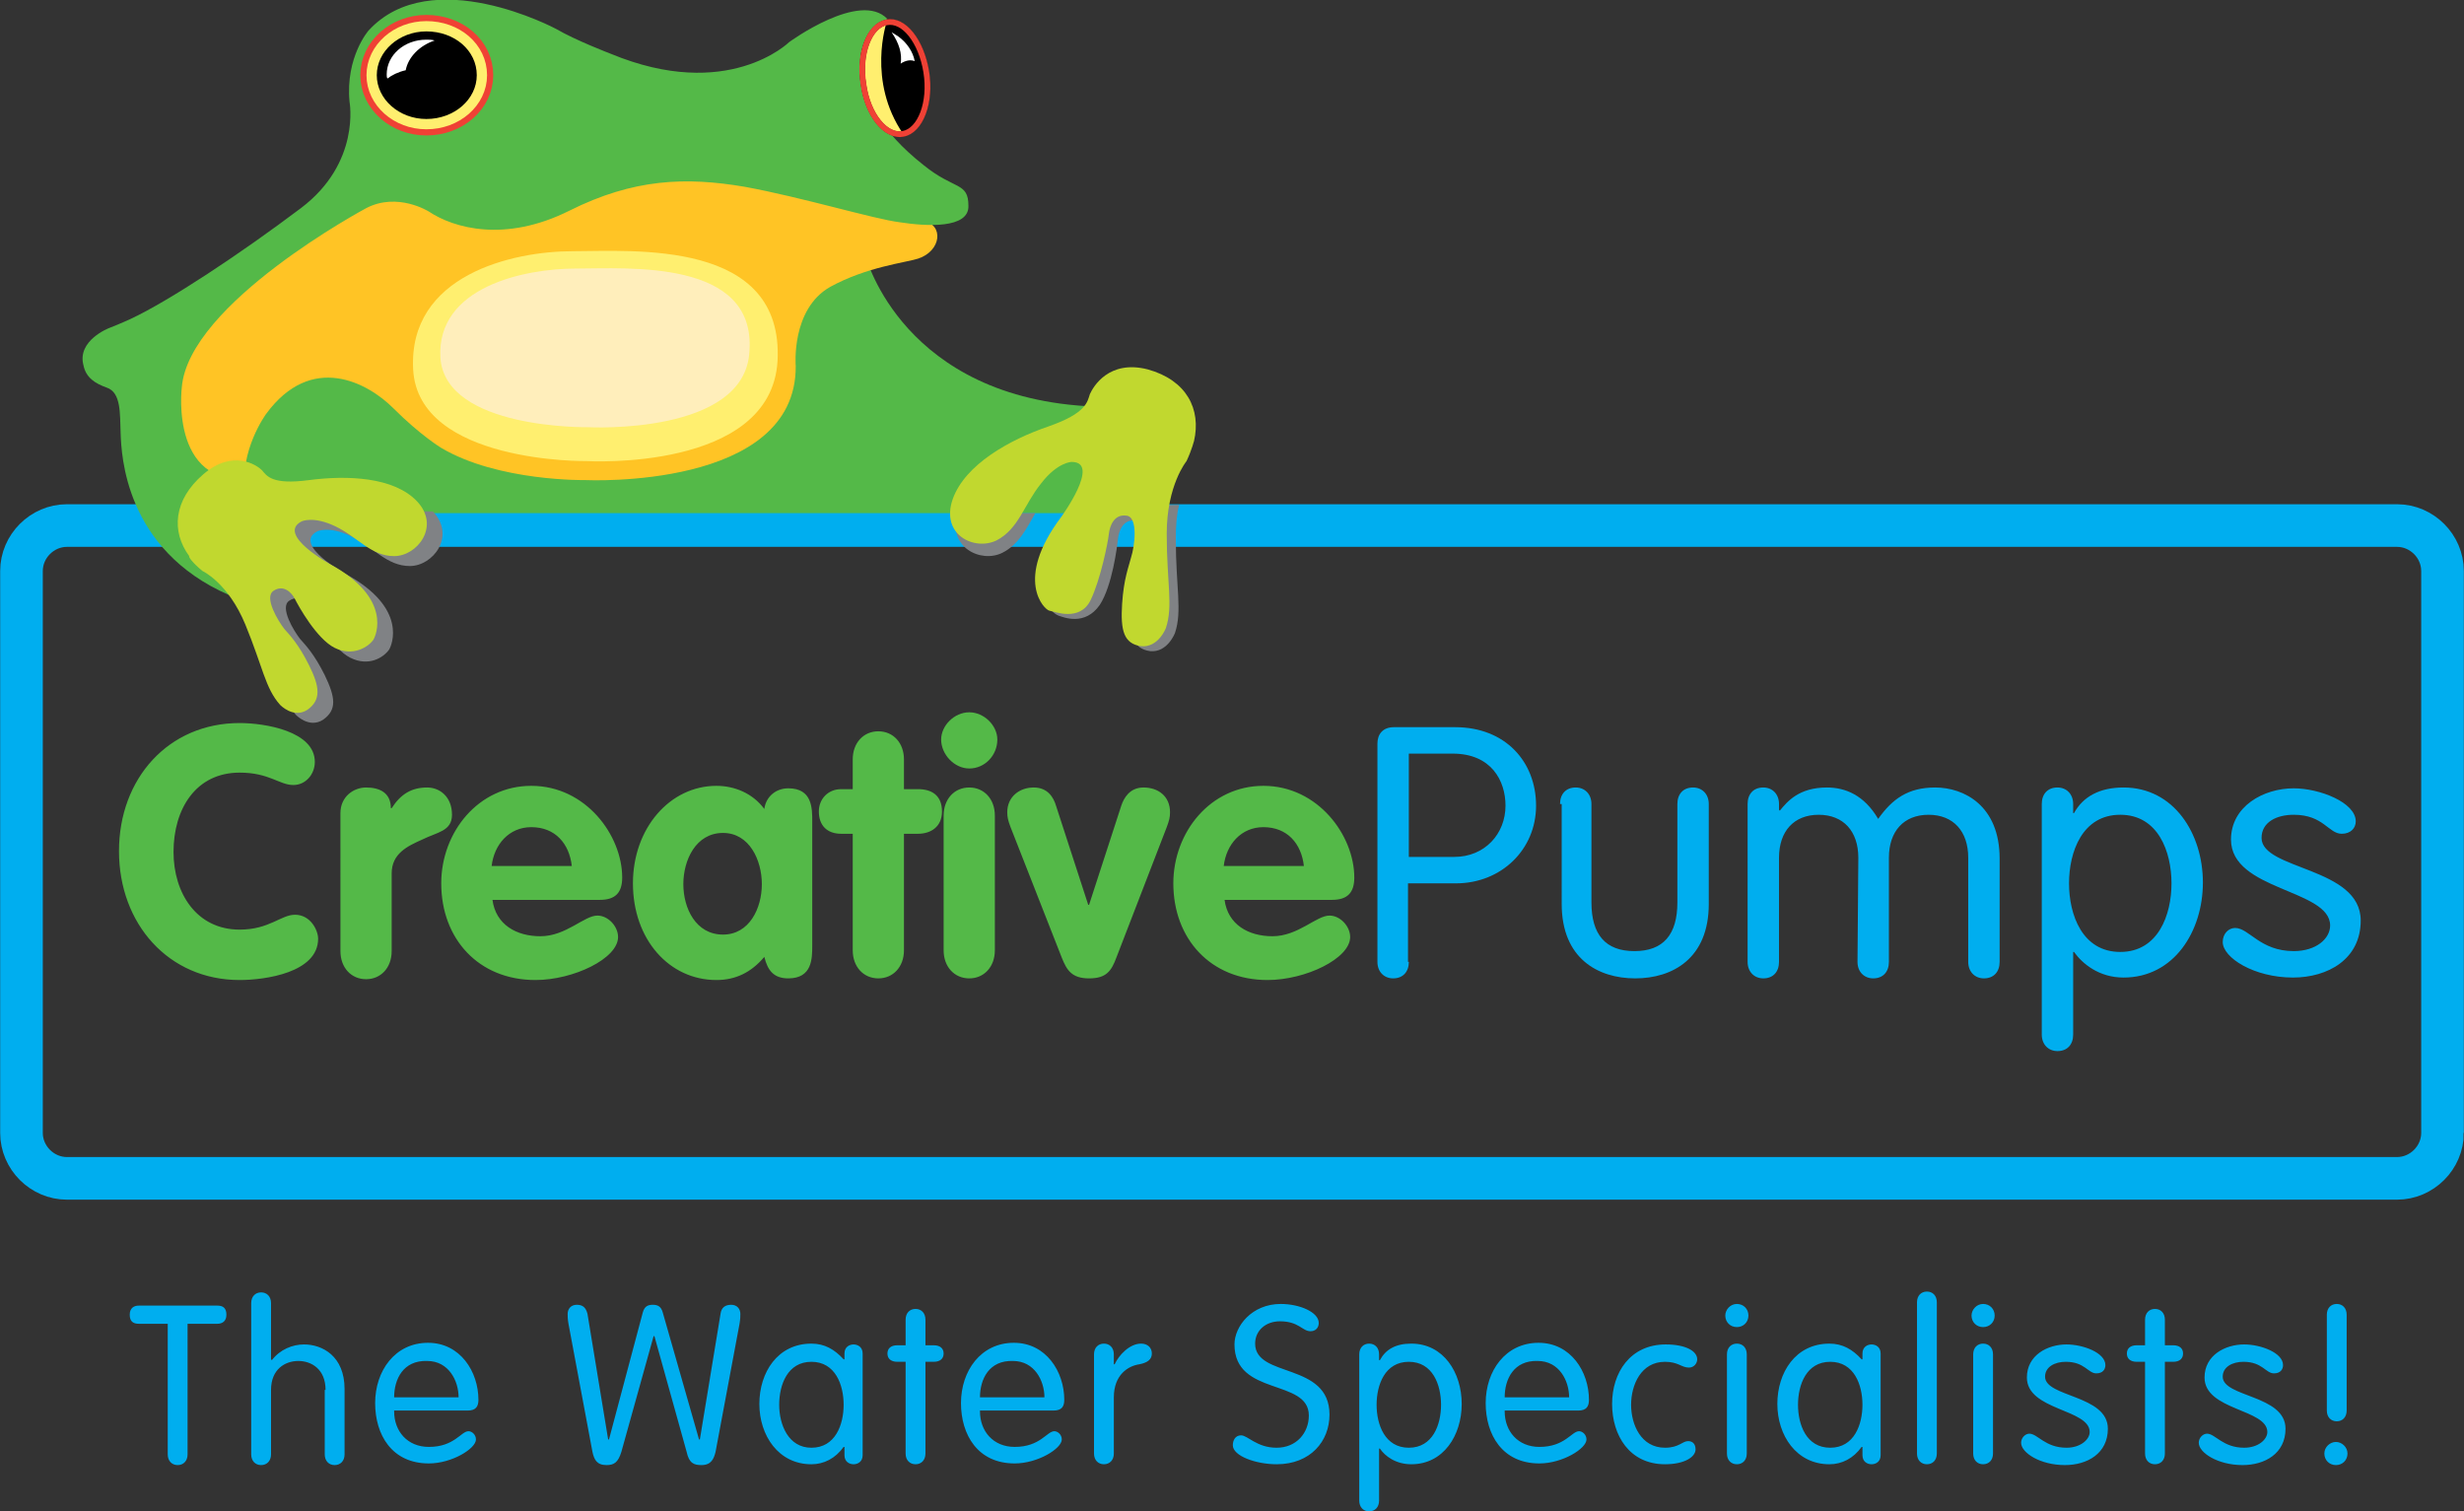
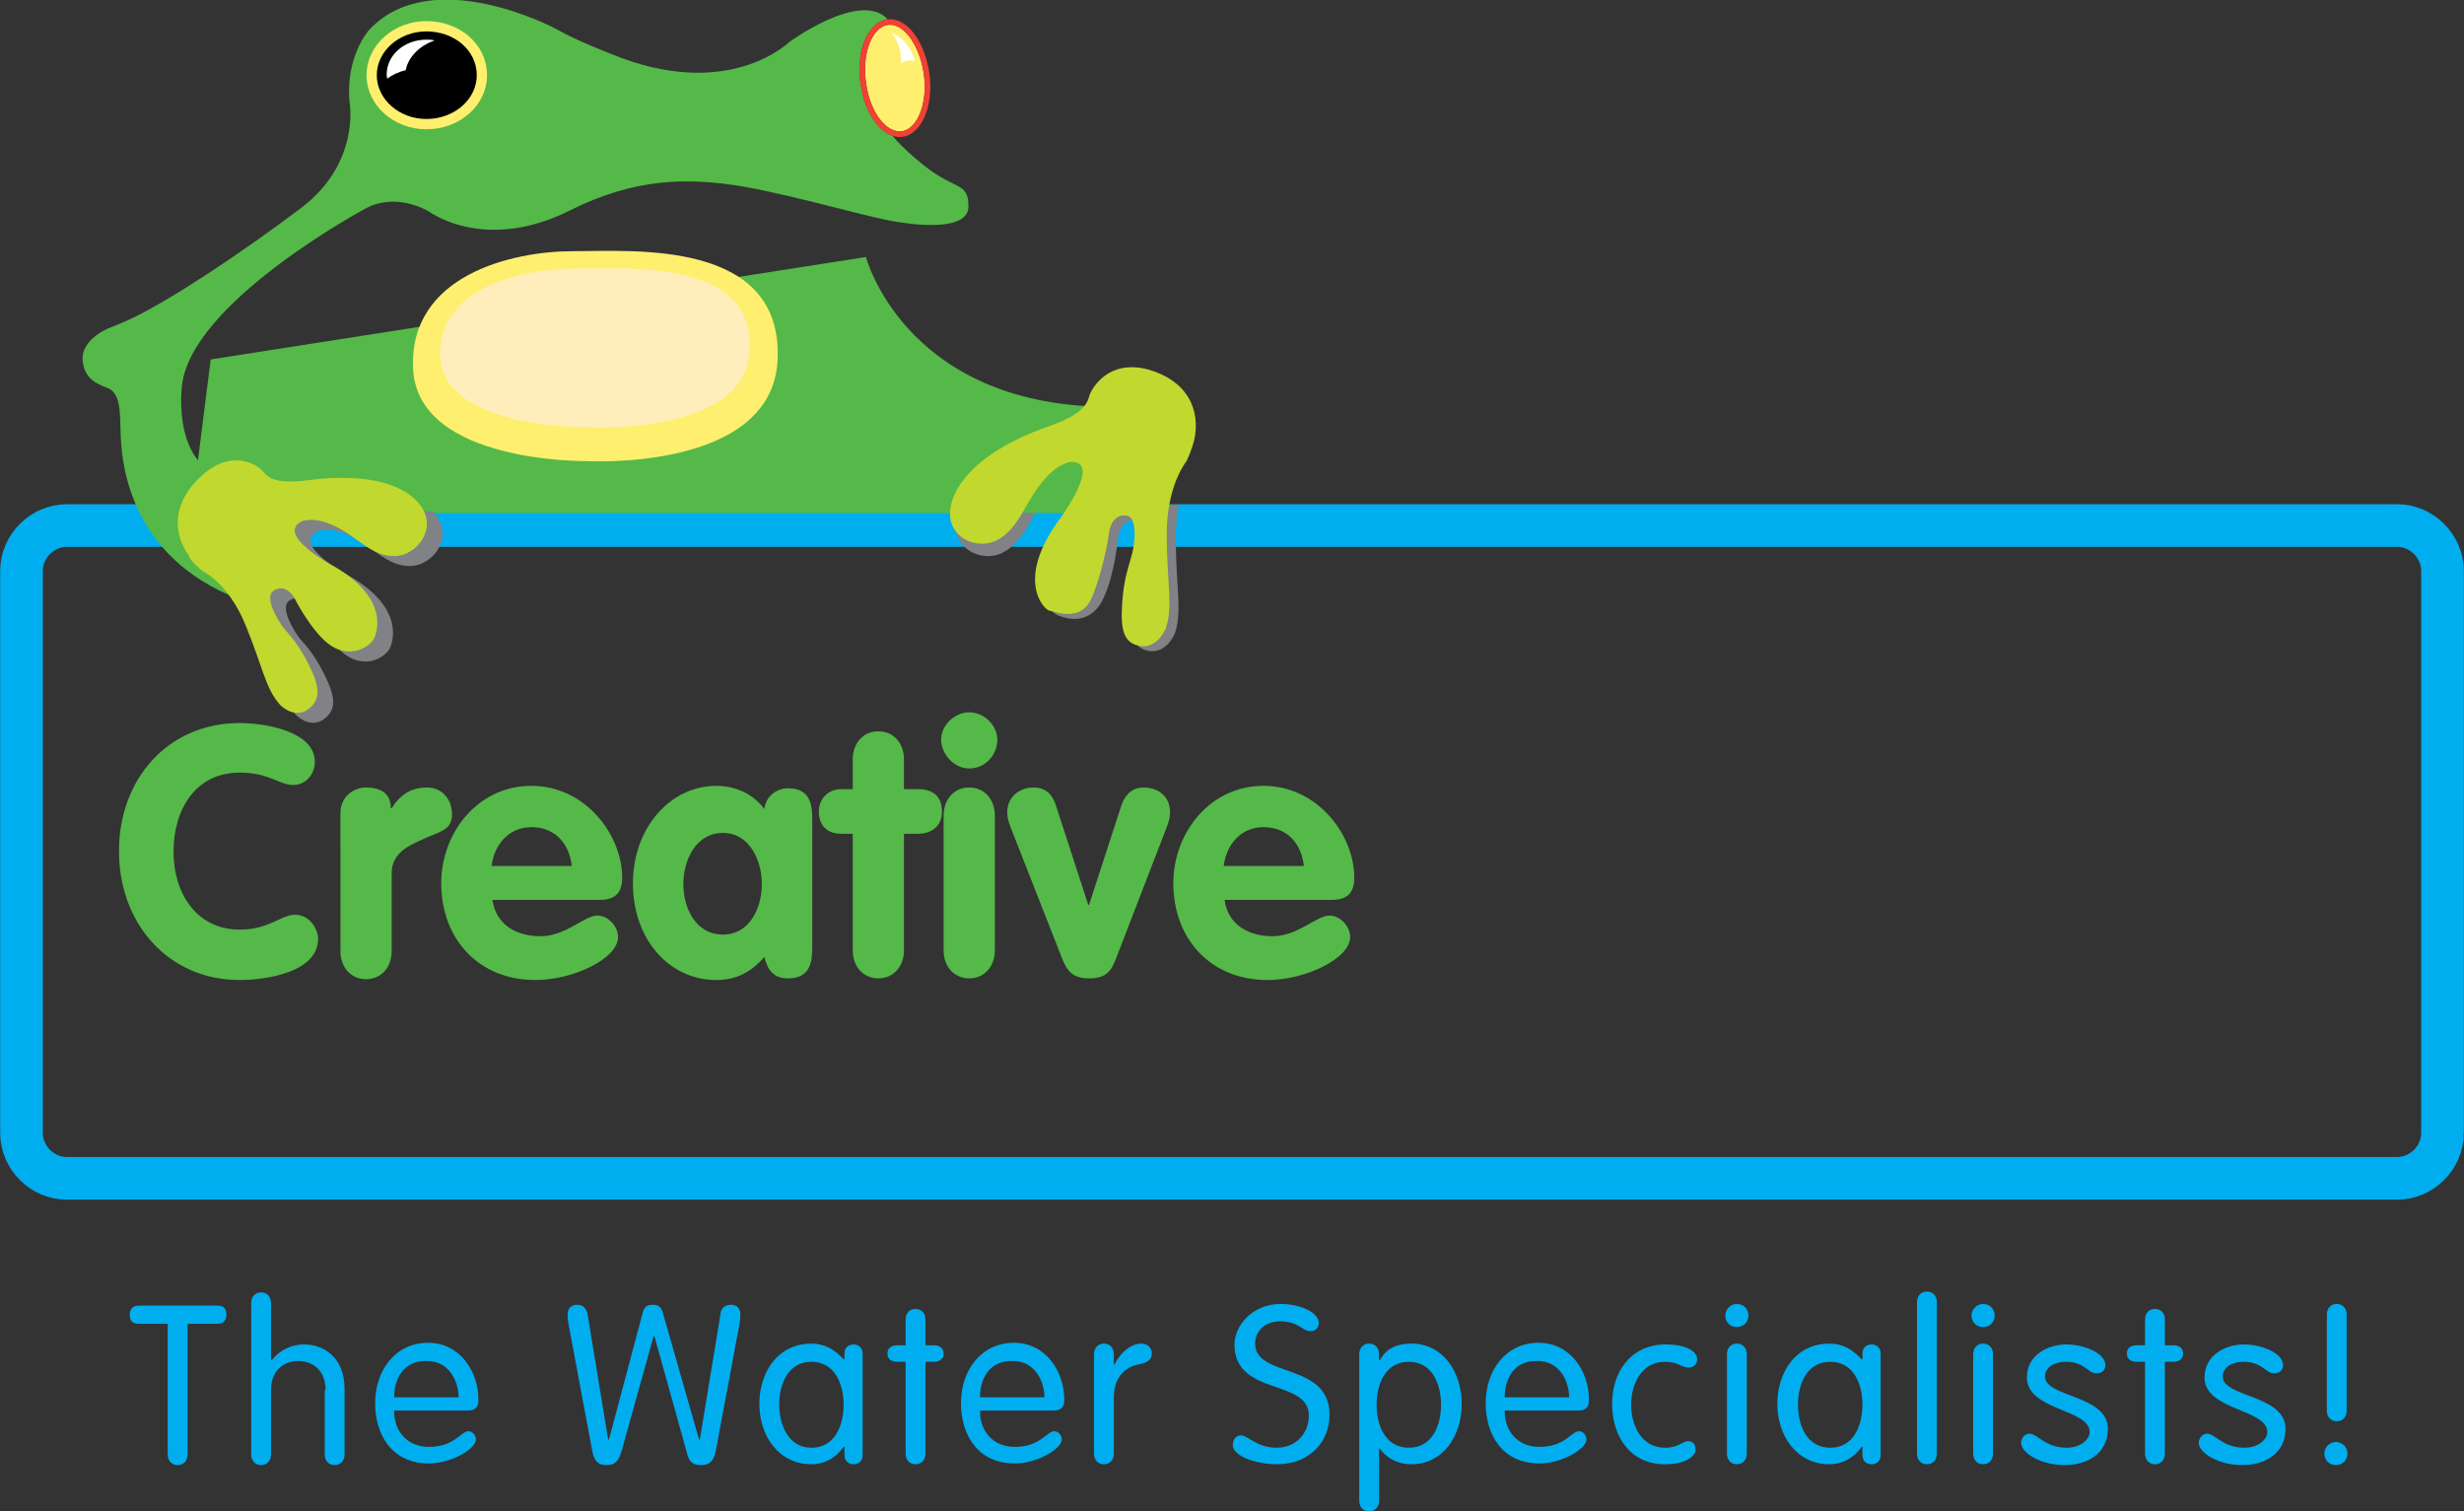
<svg xmlns="http://www.w3.org/2000/svg" id="Layer_1" viewBox="0 0 298.2 182.9">
  <rect x="0" y="0" width="298.2" height="182.9" fill="#333333" stroke="none" />
  <style>.st0{fill:none;stroke:#00aeef;stroke-width:5.158}.st1{fill:#54b948}.st2{fill:#ffc425}.st3{fill:#ffef6f}.st4{fill:#feb}.st5{stroke:#ef4135;stroke-width:3.987}.st6{stroke:#ffef6f;stroke-width:2.492}.st7{fill:#fff}.st8{fill:#ffef6f;stroke:#000;stroke-width:.631}.st9{fill:none;stroke:#ef4135;stroke-width:.698}.st10{fill:#808285}.st11{fill:#c1d82f}.st12{fill:#00aeef}</style>
  <path class="st0" d="M295.6 137.1c0 3-2.5 5.5-5.5 5.5H8.1c-3 0-5.5-2.5-5.5-5.5v-68c0-3 2.5-5.5 5.5-5.5h282c3 0 5.5 2.5 5.5 5.5v68z" />
  <path class="st1" d="M104.8 31.1s4.5 17.2 27.7 18.1l-.5 12.9H31.2l-7.7-2.8 2-15.8 79.3-12.4z" />
-   <path class="st2" d="M111.7 26.7c2.6.5 2.2 3.7-.6 4.6-1.6.5-6.2 1-10.6 3.4-4.8 2.7-4.2 9.6-4.2 9.6.1 15-25.4 13.8-25.4 13.8s-10.6.2-17.5-3.9c0 0-2.5-1.5-5.8-4.8-3.1-3.1-9.9-6.8-15.4.7 0 0-3.3 4.5-2.5 9.5l-1.3 2.2-5.9-1-4.3-11.6 6.6-12 13.9-10.6 7.6-4.1 10.1.5 14.3-3.3 21.5-.4 13.2 3.3 6.3 4.1z" />
  <path class="st3" d="M71 55.8s-20.4.3-21-11.1 12-14.3 19.3-14.3 25.6-1.5 24.8 13.3C93.3 57.1 71 55.8 71 55.8z" />
  <path class="st4" d="M71.2 51.7s-17.3.3-17.9-8.4c-.5-8.6 10.2-10.8 16.4-10.8s21.8-1.2 21 10c-.5 10.2-19.5 9.2-19.5 9.2z" />
  <path class="st1" d="M27.7 72c-12.6-5.5-13-17-13.1-19.5-.1-2.4.1-5-1.7-5.6-1.4-.5-2.5-1.2-2.8-2.7-.8-3 3.1-4.5 3.1-4.5 1.3-.5 2.6-1.1 2.6-1.1 4.7-2.2 13.3-7.9 20.6-13.4s5.9-12.9 5.9-12.9c-.5-5.4 2.3-8.6 2.3-8.6 7.6-8.3 22.7-.2 22.7-.2 2.4 1.4 6.6 3 6.6 3 14.2 5.9 21.6-1.4 21.6-1.4s8.6-6.3 11.9-2.8c0 0-5.8 2.1-1.9 10 0 0 .7 3.3 6.3 7.7 3.7 3 5.4 2 5.4 4.9.1 2.8-5.1 2.5-8.3 2-3.2-.4-11.7-3-18.8-4.3-7.1-1.2-13.4-1-21.2 2.9s-14 2.1-17 .1c0 0-3.8-2.4-7.6-.4 0 0-21.5 11.5-22.3 21.7 0 0-1.6 13 9.6 10.9" />
-   <path class="st5" d="M57.7 9.1c0 2.9-2.7 5.3-6.1 5.3-3.3 0-6-2.4-6-5.3s2.7-5.3 6-5.3c3.4 0 6.1 2.3 6.1 5.3z" />
  <path class="st6" d="M57.7 9.1c0 2.9-2.7 5.3-6.1 5.3-3.3 0-6-2.4-6-5.3s2.7-5.3 6-5.3c3.4 0 6.1 2.3 6.1 5.3z" />
  <path d="M57.7 9.1c0 2.9-2.7 5.3-6.1 5.3-3.3 0-6-2.4-6-5.3s2.7-5.3 6-5.3c3.4 0 6.1 2.3 6.1 5.3z" />
  <path class="st7" d="M52.6 4.9c-.3-.1-.7-.1-1-.1-2.7 0-4.8 1.9-4.8 4.2 0 .2 0 .4.1.5.5-.4 1.3-.8 2.2-1 .3-1.6 1.7-3 3.5-3.6z" />
  <path class="st8" d="M112.1 8.7c.6 3.7-.7 7.1-2.8 7.5-2.1.4-4.3-2.3-4.8-6-.6-3.7.7-7.1 2.8-7.5s4.2 2.3 4.8 6z" />
-   <path d="M109.3 16.2c2.1-.4 3.4-3.8 2.8-7.5-.6-3.7-2.7-6.4-4.8-6 0 0-2.4 7.1 2 13.5z" />
  <path class="st7" d="M109 7.7c.6-.4 1.2-.5 1.7-.3-.2-1.1-.9-2.2-2-3-.3-.2-.5-.3-.8-.5.9 1.3 1.3 2.6 1.1 3.8z" />
  <path class="st9" d="M112.1 8.7c.6 3.7-.7 7.1-2.8 7.5-2.1.4-4.3-2.3-4.8-6-.6-3.7.7-7.1 2.8-7.5s4.2 2.3 4.8 6z" />
  <path class="st10" d="M125.3 62.1c-1.1 1.9-2 3.8-4 4.8-2.6 1.3-6.7-.7-5.4-4.8h9.4zM142.7 61.1c-.3 1.2-.4 2.5-.4 4.1 0 5.9.8 8.7-.1 11.4 0 0-.9 2.4-3 2.2-2.1-.3-2.5-1.9-2.3-5.1.2-3.1.8-4.5 1.1-5.7.3-1.2.9-4.9-.6-5-1.5-.2-2 1.3-2.1 2.2-.1 1-.7 5.7-2.2 8-1.8 2.6-4.4 1.5-5 1.3-1.1-.4-4.3-3.7 1.4-11.3 0 0 .7-.9 1.3-2l11.9-.1z" />
  <path class="st11" d="M143.6 55.8s-2.4 2.9-2.4 8.8.8 8.7-.1 11.4c0 0-.9 2.4-3 2.2-2.1-.3-2.5-1.9-2.3-5.1.2-3.1.8-4.5 1.1-5.7.4-1.2.9-4.9-.6-5-1.5-.2-2 1.3-2.1 2.2-.1 1-1 5.5-2.2 8-1.3 2.7-4.4 1.4-5 1.3s-4.3-3.7 1.4-11.3c0 0 4.9-6.7 1.3-6.7 0 0-1.7 0-3.7 2.6-2.1 2.6-2.7 5.5-5.4 6.9-2.7 1.3-6.8-.7-5.3-5 1.5-4.2 6.9-7.2 11.6-8.8 4.6-1.6 4.7-3 5-3.9.4-.9 2.3-4.2 7-3 4.7 1.3 6.5 4.8 5.6 8.7 0-.1-.2.9-.9 2.4z" />
  <g>
    <path class="st1" d="M29 87.5c3.1 0 9.1 1 9.1 4.7 0 1.5-1.1 2.8-2.6 2.8-1.7 0-2.9-1.5-6.5-1.5-5.3 0-8 4.4-8 9.6 0 5 2.8 9.4 8 9.4 3.6 0 5-1.8 6.7-1.8 1.9 0 2.8 1.9 2.8 2.9 0 4.1-6.4 5-9.5 5-8.6 0-14.6-6.8-14.6-15.6s6-15.5 14.6-15.5zM41.2 98.4c0-2 1.6-3.1 3.1-3.1 1.6 0 3 .6 3 2.5h.1c1.1-1.7 2.4-2.5 4.3-2.5 1.5 0 3 1.1 3 3.3 0 2-1.8 2.1-3.6 3-1.8.8-3.7 1.7-3.7 4.1v9.4c0 2-1.3 3.4-3.1 3.4s-3.1-1.4-3.1-3.4V98.4zM59.6 108.9c.4 3 2.9 4.4 5.8 4.4 3.1 0 5.3-2.5 6.9-2.5 1.3 0 2.5 1.3 2.5 2.6 0 2.6-5.4 5.2-10 5.2-6.9 0-11.4-5-11.4-11.7 0-6.2 4.5-11.8 10.9-11.8 6.6 0 11 6 11 11.1 0 1.8-.8 2.7-2.7 2.7h-13zm9.6-4.1c-.3-2.7-2-4.7-4.9-4.7-2.7 0-4.5 2.1-4.8 4.7h9.7zM98.3 114.4c0 1.6 0 4-2.9 4-1.8 0-2.5-1-2.9-2.6-1.6 1.9-3.5 2.8-5.8 2.8-5.7 0-10.1-4.9-10.1-11.7 0-6.7 4.5-11.8 10.1-11.8 2.2 0 4.4.9 5.8 2.8.2-1.5 1.4-2.5 2.9-2.5 2.9 0 2.9 2.4 2.9 4v15zm-10.8-1.3c3.2 0 4.7-3.2 4.7-6.1s-1.5-6.2-4.7-6.2c-3.3 0-4.8 3.3-4.8 6.2s1.5 6.1 4.8 6.1zM103.2 100.9h-1.4c-1.7 0-2.7-1-2.7-2.7 0-1.5 1.1-2.7 2.7-2.7h1.4v-3.6c0-2 1.3-3.4 3.1-3.4s3.1 1.4 3.1 3.4v3.6h1.7c1.6 0 2.9.7 2.9 2.7 0 1.9-1.4 2.7-2.9 2.7h-1.7V115c0 2-1.3 3.4-3.1 3.4s-3.1-1.4-3.1-3.4v-14.1zM120.7 89.5c0 1.9-1.5 3.5-3.4 3.5-1.8 0-3.4-1.7-3.4-3.5 0-1.7 1.6-3.3 3.4-3.3 1.8 0 3.4 1.6 3.4 3.3zm-6.5 9.2c0-2 1.3-3.4 3.1-3.4s3.1 1.4 3.1 3.4V115c0 2-1.3 3.4-3.1 3.4s-3.1-1.4-3.1-3.4V98.7zM122.3 100.1c-.3-.8-.4-1.2-.4-1.8 0-1.9 1.5-3 3.2-3s2.4 1.2 2.7 2.2l3.9 12h.1l3.9-12c.3-.9 1-2.2 2.7-2.2s3.2 1 3.2 3c0 .6-.1 1-.4 1.8l-6.1 15.8c-.6 1.6-1.2 2.5-3.3 2.5s-2.7-1-3.3-2.5l-6.2-15.8zM148.2 108.9c.4 3 2.9 4.4 5.8 4.4 3.1 0 5.3-2.5 6.9-2.5 1.3 0 2.5 1.3 2.5 2.6 0 2.6-5.4 5.2-10 5.2-6.9 0-11.4-5-11.4-11.7 0-6.2 4.5-11.8 10.9-11.8 6.6 0 11 6 11 11.1 0 1.8-.8 2.7-2.7 2.7h-13zm9.6-4.1c-.3-2.7-2-4.7-4.9-4.7-2.7 0-4.5 2.1-4.8 4.7h9.7z" />
-     <path class="st12" d="M170.5 116.4c0 1.2-.7 2-1.9 2-1.1 0-1.9-.8-1.9-2V90c0-1.1.6-2 2-2h7.4c6.1 0 9.8 4.2 9.8 9.5s-4.2 9.4-9.7 9.4h-5.8v9.5h.1zm0-12.7h5.5c3.7 0 6.2-2.8 6.2-6.2 0-3-1.7-6.3-6.4-6.3h-5.3v12.5zM188.8 97.3c0-1.2.7-2 1.9-2 1.1 0 1.9.8 1.9 2v11.9c0 3.9 1.7 5.9 5.2 5.9s5.2-2 5.2-5.9V97.3c0-1.2.7-2 1.9-2 1.1 0 1.9.8 1.9 2v12.1c0 6.6-4.4 9-8.9 9s-8.9-2.4-8.9-9V97.3h-.2zM224.9 103.8c0-3.2-1.8-5.2-4.8-5.2s-4.8 2-4.8 5.2v12.6c0 1.2-.7 2-1.9 2-1.1 0-1.9-.8-1.9-2V97.3c0-1.2.7-2 1.9-2 1.1 0 1.9.8 1.9 2v.7l.1.1c.9-1.1 2.3-2.8 5.7-2.8 2.2 0 4.5.9 6.2 3.8 1.7-2.4 3.6-3.8 6.9-3.8 3.5 0 7.8 2.2 7.8 8.6v12.5c0 1.2-.7 2-1.9 2-1.1 0-1.9-.8-1.9-2v-12.6c0-3.2-1.8-5.2-4.8-5.2s-4.8 2-4.8 5.2v12.6c0 1.2-.7 2-1.9 2-1.1 0-1.9-.8-1.9-2l.1-12.6zM247.1 97.3c0-1.2.7-2 1.9-2 1.1 0 1.9.8 1.9 2v1.1h.1c1.1-2 3.1-3.1 6-3.1 6.1 0 9.6 5.6 9.6 11.5s-3.5 11.5-9.6 11.5c-3 0-5-1.7-6-3.1h-.1v10c0 1.2-.7 2-1.9 2-1.1 0-1.9-.8-1.9-2V97.3zm9.5 17.9c4.6 0 6.2-4.5 6.2-8.3s-1.6-8.3-6.2-8.3-6.2 4.5-6.2 8.3 1.6 8.3 6.2 8.3zM277.6 95.4c3.1 0 7.5 1.7 7.5 4 0 .8-.6 1.5-1.7 1.5-1.6 0-2.2-2.3-5.8-2.3-2.1 0-3.9.9-3.9 2.8 0 3.9 12 3.5 12 10 0 4.7-4 6.9-8.2 6.9-4.7 0-8.5-2.4-8.5-4.3 0-1 .7-1.7 1.5-1.7 1.7 0 3 2.8 7.1 2.8 2.7 0 4.4-1.5 4.4-3.1 0-4.4-12-4.2-12-10.4 0-4 3.9-6.2 7.6-6.2z" />
  </g>
  <path class="st10" d="M24.7 68.6s.5.7 1.7 1.7c0 0 3.1 1.4 5.2 6.5s2.4 7.7 4.2 9.7c0 0 1.6 1.7 3.3.6 1.7-1.2 1.5-2.7.2-5.4-1.3-2.6-2.3-3.6-3-4.4-.7-.9-2.5-3.8-1.3-4.6 1.2-.8 2.2.2 2.6 1 .4.8 2.6 4.8 4.8 5.9s4 0 4.7-1c.3-.5 2.3-5-5.2-9.1 0 0-6.6-3.6-3.5-5.2 0 0 1.4-.7 4.1.6 2.7 1.3 4.3 3.6 7.1 3.6s5.6-3.6 2.8-6.6l-7-.1-6.9-.2-5.5 1.2-2.2 4.5-6.1 1.3z" />
  <path class="st11" d="M24.5 69.1s3.1 1.4 5.2 6.5 2.4 7.7 4.2 9.7c0 0 1.6 1.7 3.3.6 1.7-1.2 1.5-2.8.2-5.4s-2.3-3.6-3-4.4c-.7-.9-2.5-3.8-1.3-4.6 1.2-.8 2.2.2 2.6 1 .4.8 2.6 4.8 4.8 5.9s4.1-.1 4.7-1c.3-.5 2.3-5-5.2-9.1 0 0-6.6-3.6-3.5-5.2 0 0 1.4-.7 4.1.6 2.7 1.3 4.3 3.6 7.1 3.6s5.6-3.6 2.8-6.6-8.5-3.2-13.1-2.6c-4.5.6-5.1-.5-5.7-1.2-.6-.6-3.5-2.6-7.1.5s-3.9 6.9-1.7 9.9c-.1.1.4.8 1.6 1.8z" />
  <g>
    <path class="st12" d="M20.4 160.2h-3.6c-.7 0-1.1-.3-1.1-1.1s.5-1.1 1.1-1.1h9.5c.7 0 1.1.3 1.1 1.1s-.5 1.1-1.1 1.1h-3.6V176c0 .8-.5 1.3-1.2 1.3s-1.2-.5-1.2-1.3v-15.8h.1zM39.4 168.2c0-2.5-1.7-3.5-3.3-3.5s-3.3 1-3.3 3.5v7.8c0 .8-.5 1.3-1.2 1.3s-1.2-.5-1.2-1.3v-18.3c0-.8.5-1.3 1.2-1.3s1.2.5 1.2 1.3v6.8l.1.1c1-1.3 2.5-1.9 3.9-1.9 2.2 0 4.9 1.4 4.9 5.4v7.9c0 .8-.5 1.3-1.2 1.3s-1.2-.5-1.2-1.3v-7.8h.1zM47.7 170.8c0 2.4 1.6 4.3 4.2 4.3 3.1 0 3.9-1.9 4.8-1.9.4 0 .9.4.9 1 0 1.1-2.9 2.9-5.7 2.9-4.5 0-6.5-3.5-6.5-7.3 0-3.9 2.4-7.3 6.4-7.3 3.9 0 6.1 3.5 6.1 6.9 0 .8-.3 1.3-1.3 1.3h-8.9v.1zm7.8-1.7c0-2-1.2-4.4-3.8-4.4-2.9-.1-4 2.2-4 4.4h7.8zM77.8 158.8c.2-.7.6-.9 1.2-.9s1 .2 1.2.9l4.4 15.4h.1l2.5-15.2c.1-.8.6-1.1 1.3-1.1s1.1.5 1.1 1.1c0 .3 0 .6-.1 1.2l-2.9 15.5c-.2.8-.5 1.6-1.7 1.6-.9 0-1.5-.2-1.8-1.6l-3.9-14h-.1l-3.9 14c-.4 1.3-.9 1.6-1.8 1.6-1.2 0-1.5-.7-1.7-1.6l-2.9-15.5c-.1-.6-.1-.9-.1-1.2 0-.6.4-1.1 1.1-1.1.7 0 1.1.3 1.3 1.1l2.5 15.2h.1l4.1-15.4zM104.4 176.1c0 .8-.6 1.1-1.1 1.1s-1.1-.3-1.1-1.1v-1h-.1c-1 1.4-2.4 2.1-3.9 2.1-4 0-6.3-3.5-6.3-7.3s2.2-7.3 6.3-7.3c1.6 0 2.8.7 3.9 1.9h.1v-.7c0-.8.6-1.1 1.1-1.1s1.1.3 1.1 1.1v12.3zm-6.2-.9c2.9 0 3.9-2.8 3.9-5.2s-1-5.2-3.9-5.2-3.9 2.8-3.9 5.2 1.1 5.2 3.9 5.2zM109.6 159.7c0-.8.5-1.3 1.2-1.3s1.2.5 1.2 1.3v3.1h1c.8 0 1.2.4 1.2 1s-.4 1-1.2 1h-1v11.1c0 .8-.5 1.3-1.2 1.3s-1.2-.5-1.2-1.3v-11.1h-1c-.8 0-1.2-.4-1.2-1s.4-1 1.2-1h1v-3.1zM118.6 170.8c0 2.4 1.6 4.3 4.2 4.3 3.1 0 3.9-1.9 4.8-1.9.4 0 .9.4.9 1 0 1.1-2.9 2.9-5.7 2.9-4.5 0-6.5-3.5-6.5-7.3 0-3.9 2.4-7.3 6.4-7.3 3.9 0 6.1 3.5 6.1 6.9 0 .8-.3 1.3-1.3 1.3h-8.9v.1zm7.8-1.7c0-2-1.2-4.4-3.8-4.4-2.9-.1-4 2.2-4 4.4h7.8zM132.4 163.9c0-.8.5-1.3 1.2-1.3s1.2.5 1.2 1.3v1.2h.1c.5-1.1 1.8-2.5 3.2-2.5.8 0 1.3.5 1.3 1.2s-.5 1.1-1.5 1.3c-1.4.2-3.1 1.3-3.1 4v6.8c0 .8-.5 1.3-1.2 1.3s-1.2-.5-1.2-1.3v-12zM159.6 160.1c0 .6-.4 1-1 1-1 0-1.4-1.2-3.7-1.2-1.7 0-3 1.1-3 2.7 0 4.2 9 2.2 9 8.6 0 3.2-2.3 6-6.4 6-2.5 0-5.3-1-5.3-2.3 0-.6.3-1.2 1-1.2.8 0 1.9 1.5 4.3 1.5s3.9-1.8 3.9-3.9c0-4.5-9-2.3-9-8.6 0-2.2 2.1-4.9 5.6-4.9 2.3 0 4.6 1 4.6 2.3zM164.5 163.9c0-.8.5-1.3 1.2-1.3s1.2.5 1.2 1.3v.7h.1c.7-1.3 1.9-2 3.8-2 3.9 0 6.1 3.5 6.1 7.3s-2.2 7.3-6.1 7.3c-1.9 0-3.2-1-3.8-1.9h-.1v6.3c0 .8-.5 1.3-1.2 1.3s-1.2-.5-1.2-1.3v-17.7zm6 11.3c2.9 0 3.9-2.8 3.9-5.2s-1-5.2-3.9-5.2-3.9 2.8-3.9 5.2 1 5.2 3.9 5.2zM182.1 170.8c0 2.4 1.6 4.3 4.2 4.3 3.1 0 3.9-1.9 4.8-1.9.4 0 .9.4.9 1 0 1.1-2.9 2.9-5.7 2.9-4.5 0-6.5-3.5-6.5-7.3 0-3.9 2.4-7.3 6.4-7.3 3.9 0 6.1 3.5 6.1 6.9 0 .8-.3 1.3-1.3 1.3h-8.9v.1zm7.8-1.7c0-2-1.2-4.4-3.8-4.4-2.9-.1-4 2.2-4 4.4h7.8zM201.6 162.7c2.4 0 3.8.8 3.8 1.8 0 .5-.4 1-1 1-.9 0-1.3-.7-2.9-.7-2.9 0-4.1 2.8-4.1 5.2s1.2 5.2 4.1 5.2c1.7 0 2.1-.8 2.8-.8.5 0 .9.3.9 1 0 .9-1.3 1.8-3.7 1.8-4.3 0-6.4-3.5-6.4-7.3s2.2-7.2 6.5-7.2zM210.2 157.8c.8 0 1.4.6 1.4 1.4s-.6 1.4-1.4 1.4-1.4-.6-1.4-1.4c0-.7.6-1.4 1.4-1.4zm1.2 18.1c0 .8-.5 1.3-1.2 1.3s-1.2-.5-1.2-1.3v-12c0-.8.5-1.3 1.2-1.3s1.2.5 1.2 1.3v12zM227.6 176.1c0 .8-.6 1.1-1.1 1.1s-1.1-.3-1.1-1.1v-1h-.1c-1 1.4-2.4 2.1-3.9 2.1-4 0-6.3-3.5-6.3-7.3s2.2-7.3 6.3-7.3c1.6 0 2.8.7 3.9 1.9h.1v-.7c0-.8.6-1.1 1.1-1.1s1.1.3 1.1 1.1v12.3zm-6.1-.9c2.9 0 3.9-2.8 3.9-5.2s-1-5.2-3.9-5.2-3.9 2.8-3.9 5.2 1 5.2 3.9 5.2zM234.4 175.9c0 .8-.5 1.3-1.2 1.3s-1.2-.5-1.2-1.3v-18.3c0-.8.5-1.3 1.2-1.3s1.2.5 1.2 1.3v18.3zM240 157.8c.8 0 1.4.6 1.4 1.4s-.6 1.4-1.4 1.4-1.4-.6-1.4-1.4c0-.7.6-1.4 1.4-1.4zm1.2 18.1c0 .8-.5 1.3-1.2 1.3s-1.2-.5-1.2-1.3v-12c0-.8.5-1.3 1.2-1.3s1.2.5 1.2 1.3v12zM250.1 162.7c2 0 4.7 1 4.7 2.5 0 .5-.3 1-1.1 1-1 0-1.4-1.4-3.7-1.4-1.3 0-2.5.6-2.5 1.8 0 2.5 7.6 2.2 7.6 6.3 0 3-2.5 4.4-5.2 4.4-3 0-5.3-1.5-5.3-2.7 0-.6.5-1.1 1-1.1 1 0 1.9 1.7 4.5 1.7 1.7 0 2.8-1 2.8-1.9 0-2.8-7.6-2.6-7.6-6.6 0-2.7 2.5-4 4.8-4zM259.6 159.7c0-.8.5-1.3 1.2-1.3s1.2.5 1.2 1.3v3.1h1c.8 0 1.2.4 1.2 1s-.4 1-1.2 1h-1v11.1c0 .8-.5 1.3-1.2 1.3s-1.2-.5-1.2-1.3v-11.1h-1c-.8 0-1.2-.4-1.2-1s.4-1 1.2-1h1v-3.1zM271.6 162.7c2 0 4.7 1 4.7 2.5 0 .5-.3 1-1.1 1-1 0-1.4-1.4-3.7-1.4-1.3 0-2.5.6-2.5 1.8 0 2.5 7.6 2.2 7.6 6.3 0 3-2.5 4.4-5.2 4.4-3 0-5.3-1.5-5.3-2.7 0-.6.5-1.1 1-1.1 1 0 1.9 1.7 4.5 1.7 1.7 0 2.8-1 2.8-1.9 0-2.8-7.6-2.6-7.6-6.6 0-2.7 2.5-4 4.8-4zM282.7 174.5c.7 0 1.4.6 1.4 1.4s-.6 1.4-1.4 1.4-1.4-.6-1.4-1.4.7-1.4 1.4-1.4zm-1.1-15.4c0-.8.5-1.3 1.2-1.3s1.2.5 1.2 1.3v11.6c0 .8-.5 1.3-1.2 1.3s-1.2-.5-1.2-1.3v-11.6z" />
  </g>
</svg>